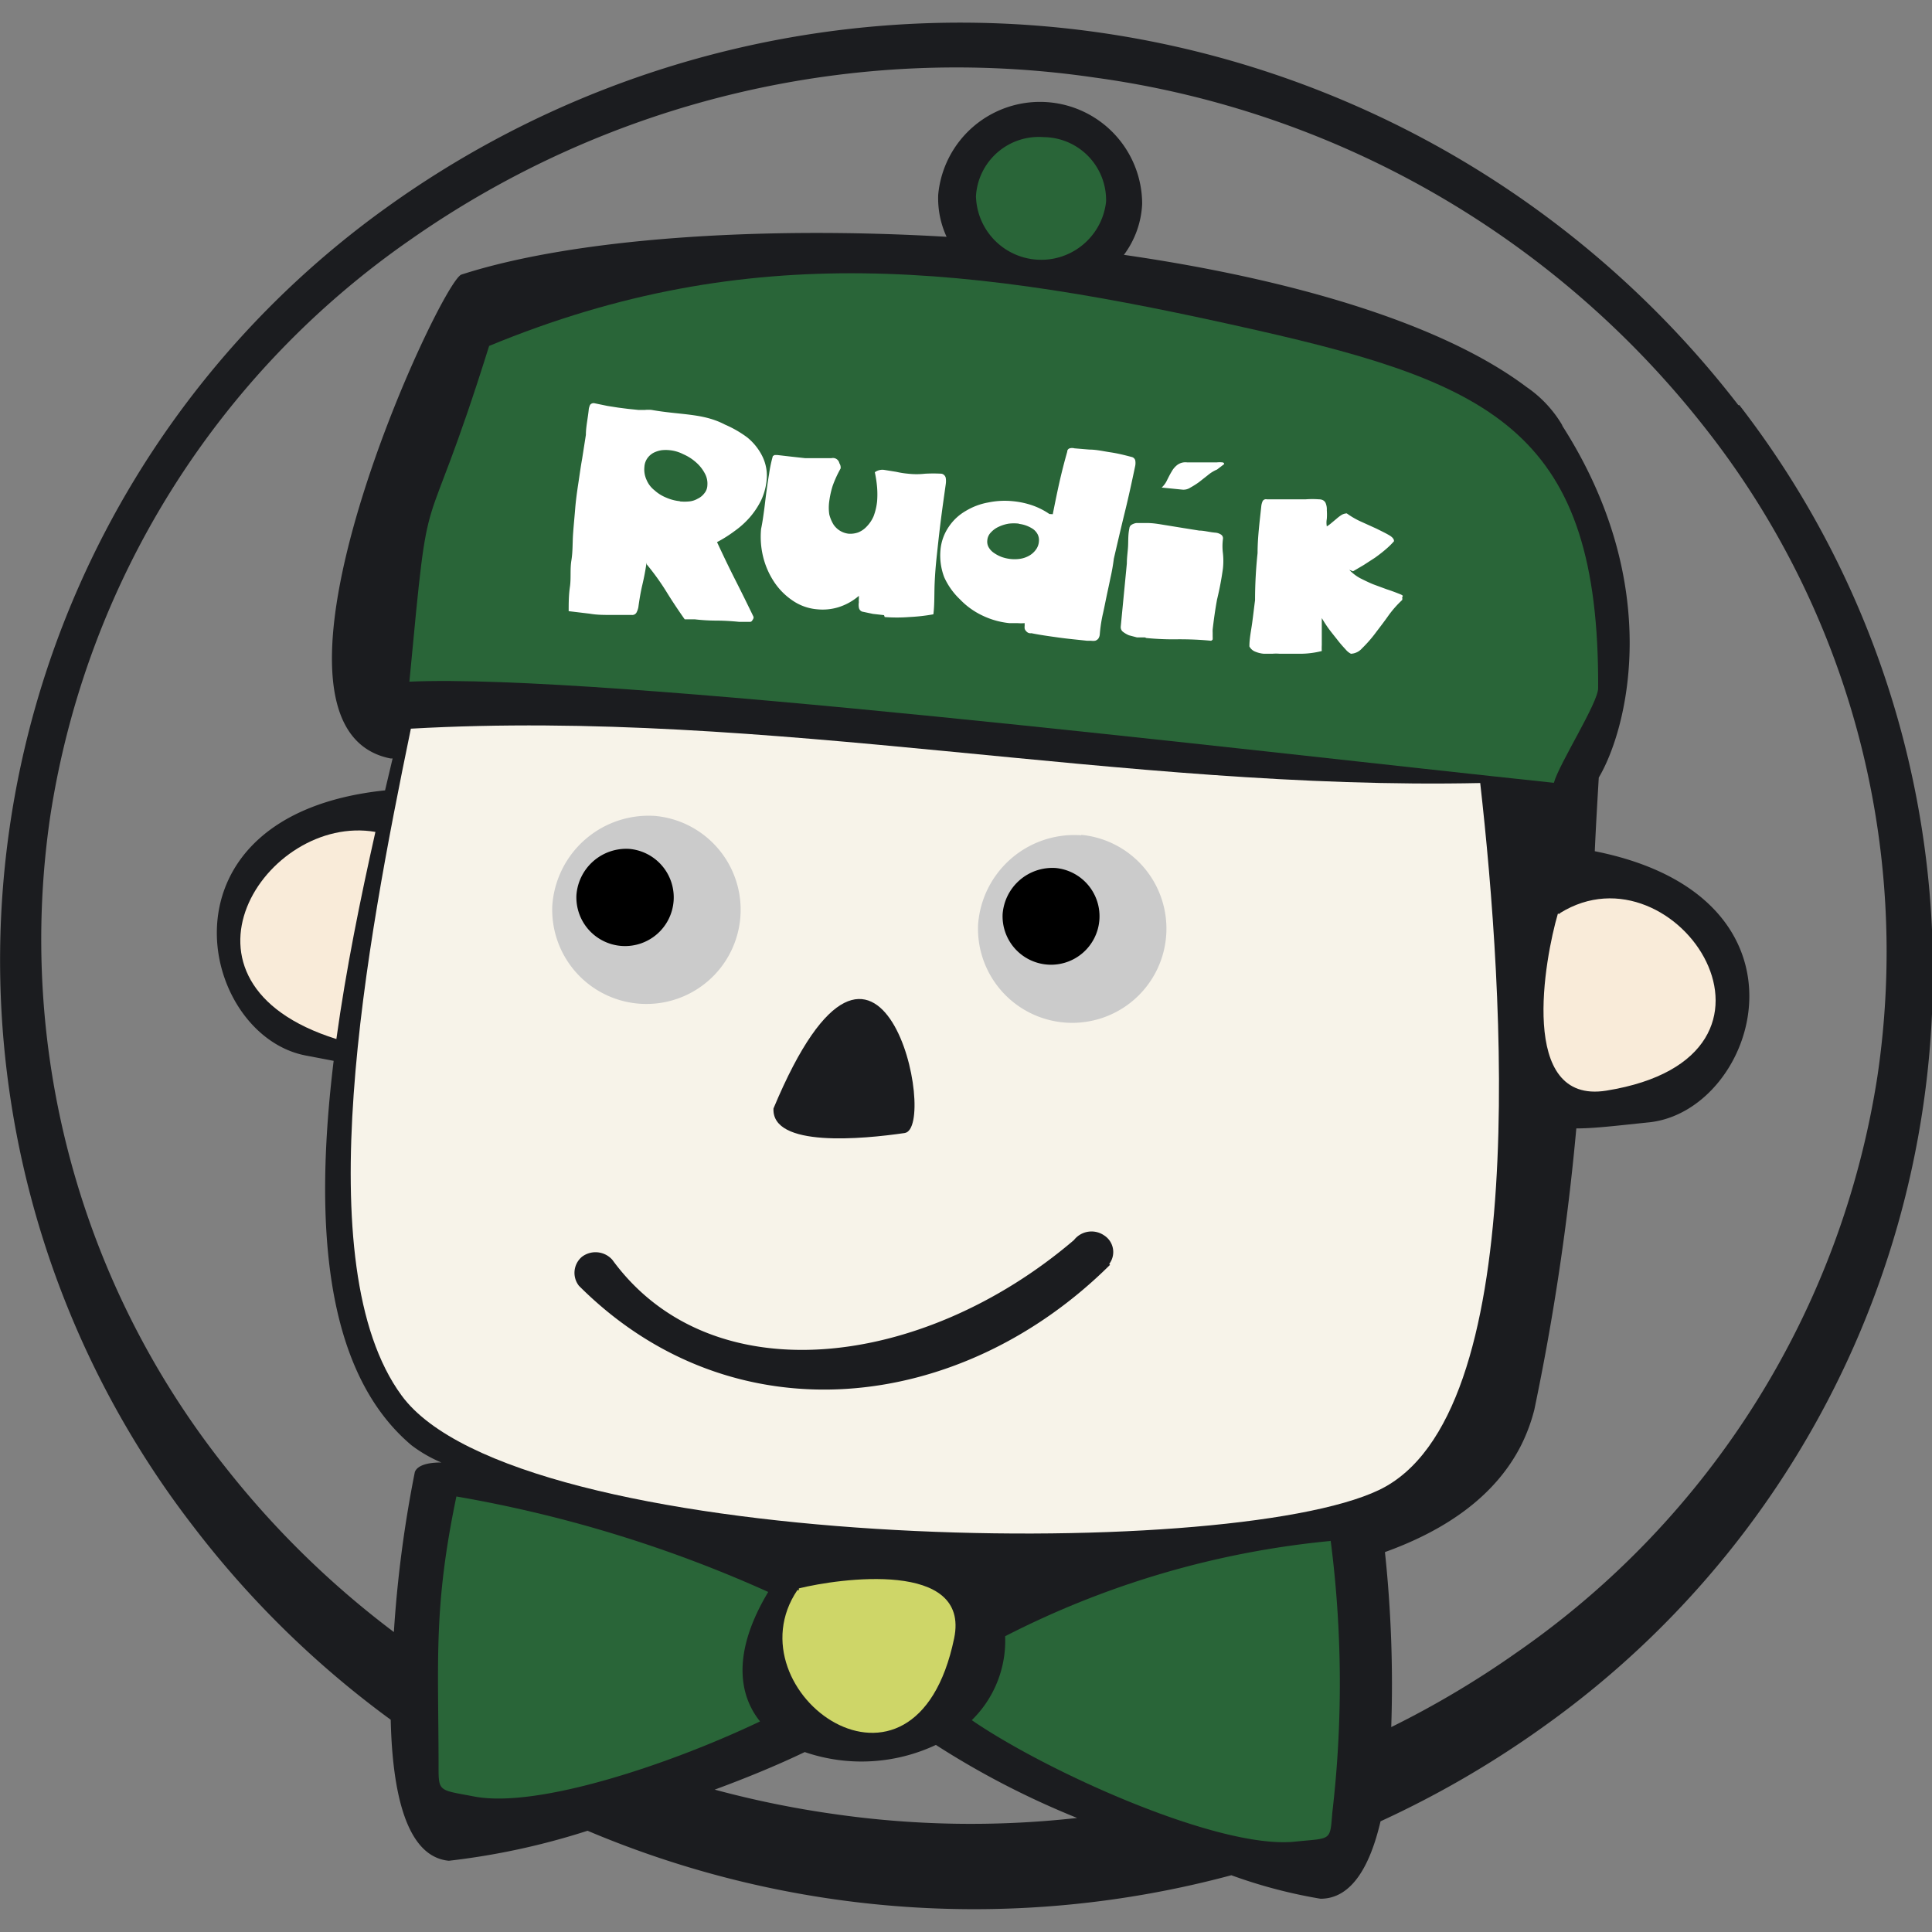
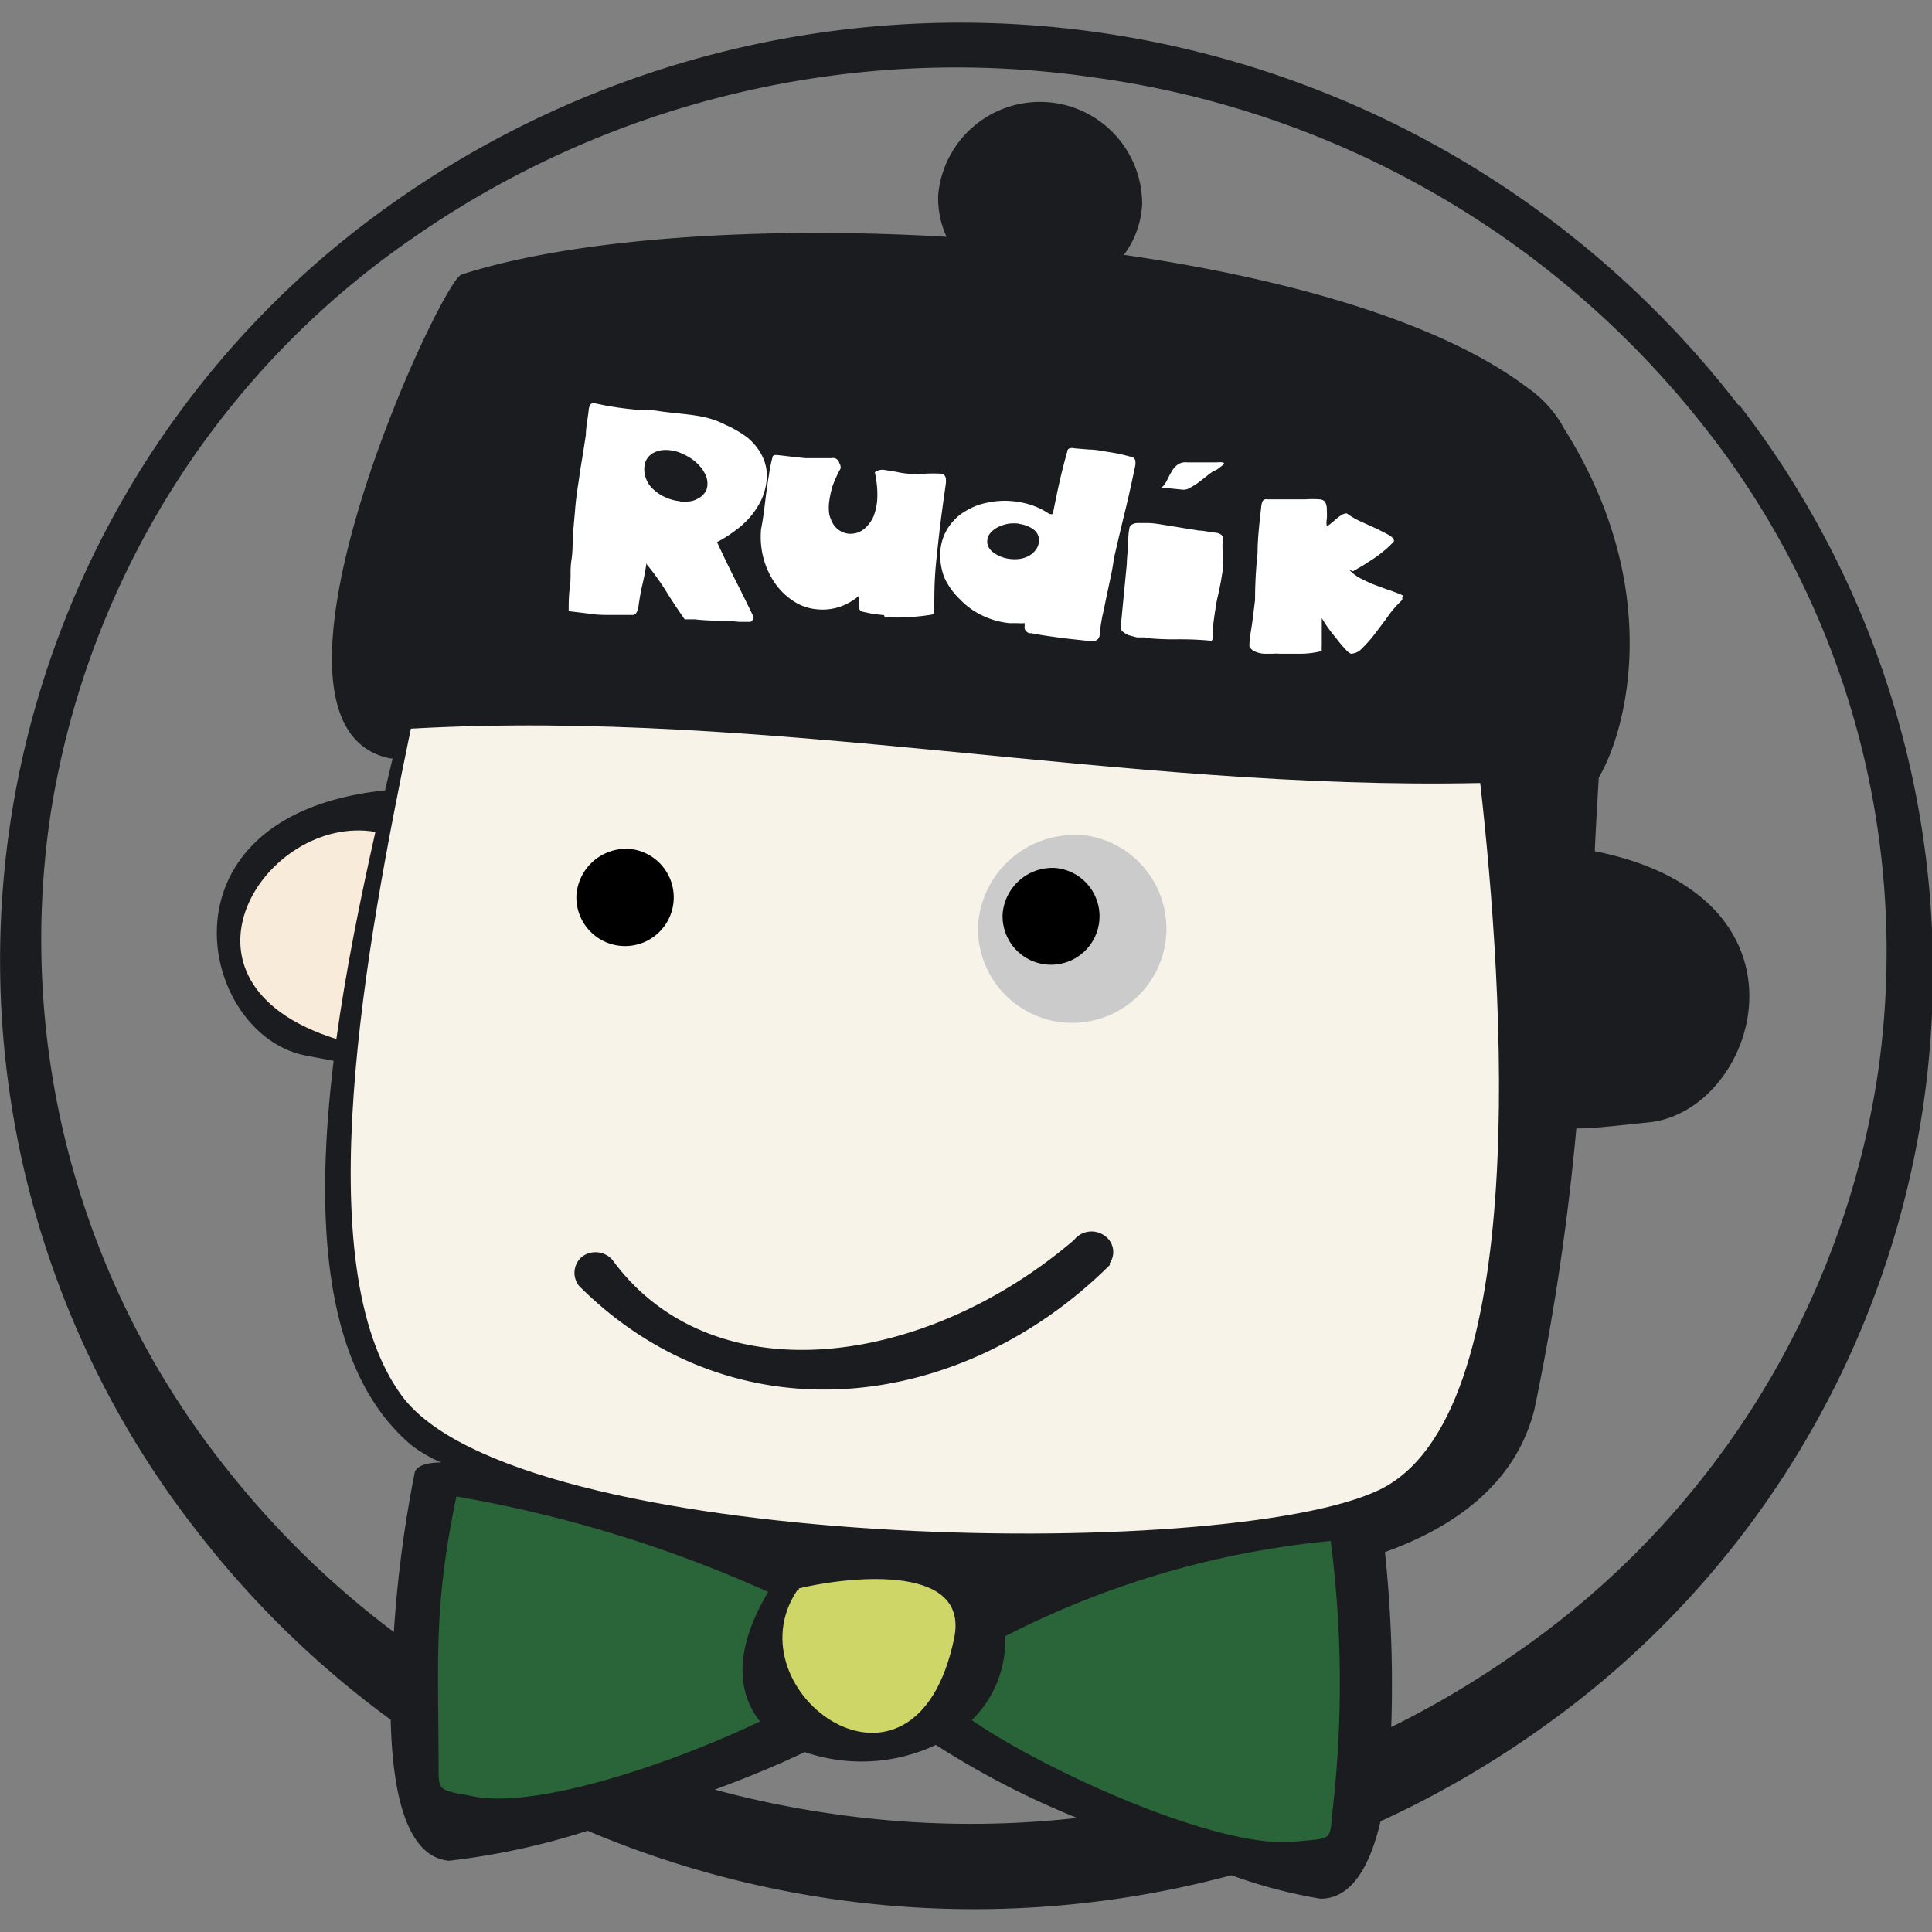
<svg xmlns="http://www.w3.org/2000/svg" version="1.1" width="92.07" height="92.07">
  <rect width="100%" height="100%" fill="#808080" stroke="none" />
  <svg viewBox="0 0 92.07 92.07">
    <g transform="translate(0, 1.075)">
      <defs>
        <style>.cls-1{fill:#1b1c1f;}.cls-1,.cls-2,.cls-3,.cls-4,.cls-5,.cls-6,.cls-9{fill-rule:evenodd;}.cls-2{fill:#f9ebd9;}.cls-3{fill:#f7f3e9;}.cls-4{fill:#cbcbcb;}.cls-6,.cls-8{fill:#296538;}.cls-7{fill:#fff;}.cls-9{fill:#ced668;}</style>
      </defs>
      <g id="SvgjsG1063" data-name="Vrstva 2">
        <g id="SvgjsG1062">
          <path class="cls-1" d="M82.84,18.23A46.83,46.83,0,0,0,18.44,8.8,44.14,44.14,0,0,0,9.23,71.69a46,46,0,0,0,9.39,9.19c.08,3.53.76,6.53,2.77,6.72A34.2,34.2,0,0,0,28,86.17a47.26,47.26,0,0,0,30.68,2.12,23.92,23.92,0,0,0,4.25,1.12c1.48,0,2.36-1.55,2.86-3.69a47,47,0,0,0,7.89-4.6,44.14,44.14,0,0,0,9.21-62.89M39.72,85.37a46.87,46.87,0,0,1-5.66-1.16c1.52-.56,3-1.17,4.29-1.79a8.34,8.34,0,0,0,6.25-.34,40.25,40.25,0,0,0,6.73,3.48,45.71,45.71,0,0,1-11.61-.19M89.47,50.21A41,41,0,0,1,72.3,77.66a44.78,44.78,0,0,1-6,3.57,59.78,59.78,0,0,0-.3-8.34c3-1.08,5.3-2.73,6.5-5.11a8.48,8.48,0,0,0,.62-1.68,117.09,117.09,0,0,0,2-13.4c.9,0,2-.14,3.47-.29C83.77,51.86,87,41.68,76,39.49c.05-1.15.12-2.32.19-3.51l0,0c1.33-2.23,3.19-9.12-1.78-16.83l.07.09a5.71,5.71,0,0,0-1.73-1.87c-4.08-3.07-11.29-5.16-19.19-6.3a4.39,4.39,0,0,0,.87-2.43,4.87,4.87,0,0,0-9.72-.43,4.39,4.39,0,0,0,.4,2c-9-.53-17.83.09-23.12,1.8-1,.32-10.88,21.57-3.38,23.06h.1l-.36,1.52C7.18,37.76,9.45,48.21,14.54,49.22l1.36.26c-.92,7.58-.51,14.76,3.71,18.32a6.59,6.59,0,0,0,1.42.82c-.69,0-1.14.15-1.26.45a57.76,57.76,0,0,0-1,7.63,43.43,43.43,0,0,1-8-7.82A40.41,40.41,0,0,1,2.4,37.79,41,41,0,0,1,19.57,10.34,45.33,45.33,0,0,1,52.16,2.62,44.6,44.6,0,0,1,81.1,19.12a40.36,40.36,0,0,1,8.37,31.09" />
          <path class="cls-2" d="M17.89,38.57c-5.22-.9-10.48,7.17-1.86,9.87.46-3.33,1.15-6.71,1.86-9.87" />
          <path class="cls-3" d="M70.58,36.24c-17.21.37-33.83-3.56-51-2.59-2.12,10.27-5,25.57-.44,31.78,5.45,7.44,39.27,8,46.58,4.5s5.94-23.78,4.82-33.69" />
          <path class="cls-1" d="M52.9,59.2c-7.1,7.06-17.94,8.37-25.31,1a1,1,0,0,1,.14-1.38,1.07,1.07,0,0,1,1.45.14c4.72,6.47,14.81,5.2,22-.94a1.06,1.06,0,0,1,1.44-.22.94.94,0,0,1,.24,1.36" />
-           <path class="cls-4" d="M31.24,37.81a4.49,4.49,0,1,1-4.92,4.27,4.6,4.6,0,0,1,4.92-4.27" />
          <path class="cls-5" d="M30,39.38a2.32,2.32,0,1,1-2.53,2.2A2.38,2.38,0,0,1,30,39.38" />
          <path class="cls-4" d="M51.53,38.71A4.49,4.49,0,1,1,46.61,43a4.6,4.6,0,0,1,4.92-4.27" />
          <path class="cls-5" d="M50.31,40.29a2.31,2.31,0,1,1-2.53,2.2,2.38,2.38,0,0,1,2.53-2.2" />
-           <path class="cls-1" d="M43.11,52.92c-2,.29-6.34.71-6.25-1.17,5.13-12.28,7.89.94,6.25,1.17" />
-           <path class="cls-6" d="M74.05,36.23c.26-.93,2.11-3.81,2.11-4.51.06-12.09-4.9-14.49-16.32-17.07-13.57-3.07-24.09-4.38-36.53.76-3.27,10.45-2.79,5.31-3.8,16C28.69,31,59,34.64,74.05,36.23" />
-           <path class="cls-2" d="M74.34,42.44c5.54-3.45,12.33,6.83,2.21,8.46-4.23.68-2.93-6.32-2.31-8.43l.1,0" />
          <path class="cls-7" d="M64.3,26.08a2.06,2.06,0,0,0,.52.4c.2.1.4.2.62.29l.65.24c.22.07.43.15.63.23s.11.1.1.16a.21.21,0,0,1,0,.12,5,5,0,0,0-.66.75c-.21.3-.43.58-.64.86a6.2,6.2,0,0,1-.61.69.75.75,0,0,1-.53.26.77.77,0,0,1-.24-.19c-.11-.12-.24-.26-.38-.44s-.29-.36-.43-.55-.25-.37-.34-.52l0,.35c0,.09,0,.18,0,.25l0,.2,0,.21c0,.09,0,.19,0,.28a2.46,2.46,0,0,0,0,.28,4.22,4.22,0,0,1-1,.13c-.35,0-.68,0-1,0a2.1,2.1,0,0,0-.36,0l-.4,0a1.37,1.37,0,0,1-.41-.1.53.53,0,0,1-.28-.25c0-.37.08-.74.13-1.1s.09-.73.14-1.1q0-1.12.12-2.25c0-.74.1-1.5.18-2.26a.83.83,0,0,1,.06-.21.18.18,0,0,1,.2-.09l.62,0,.62,0h.62a4.33,4.33,0,0,1,.62,0c.17,0,.27.07.32.17a.78.78,0,0,1,.06.35,2.83,2.83,0,0,1,0,.41,1,1,0,0,0,0,.36,1.7,1.7,0,0,0,.23-.17l.24-.2a1.88,1.88,0,0,1,.24-.18.55.55,0,0,1,.24-.07,3.85,3.85,0,0,0,.65.38l.75.34c.24.12.45.22.62.32s.24.2.23.29a3.73,3.73,0,0,1-.4.39c-.15.13-.32.26-.5.39l-.54.35-.51.3M58,21.3a1.74,1.74,0,0,0-.44.27l-.42.33a3.93,3.93,0,0,1-.41.26.59.59,0,0,1-.37.1l-1-.1a1.11,1.11,0,0,0,.26-.36c.07-.14.14-.28.22-.41a1,1,0,0,1,.28-.32.65.65,0,0,1,.45-.11l.16,0h.19l.56,0c.19,0,.36,0,.51,0a1.3,1.3,0,0,1,.26,0c.06,0,.09.05.09.08Zm-3.44,8-.38,0-.38-.1a1.31,1.31,0,0,1-.29-.17.28.28,0,0,1-.1-.25l.29-3c0-.31.05-.6.06-.86s0-.54.06-.81a.22.22,0,0,1,.11-.18.63.63,0,0,1,.22-.08l.26,0,.25,0c.35,0,.67.07.94.11l.8.13.75.12c.24,0,.5.08.78.1a.57.57,0,0,1,.24.08.21.21,0,0,1,.11.22,2.66,2.66,0,0,0,0,.69,3.38,3.38,0,0,1,0,.71A14.47,14.47,0,0,1,58,27.49c-.09.48-.16,1-.21,1.43a1.56,1.56,0,0,0,0,.16l0,.18a1.09,1.09,0,0,1,0,.14s-.05.06-.08.06c-.51-.05-1-.07-1.54-.07a13.22,13.22,0,0,1-1.54-.06m-6.07-5.45a2,2,0,0,0-.49,0,1.8,1.8,0,0,0-.48.15,1.14,1.14,0,0,0-.37.27.6.6,0,0,0-.17.38.54.54,0,0,0,.08.35.81.81,0,0,0,.26.26,1.64,1.64,0,0,0,.35.18,1.89,1.89,0,0,0,.38.09,1.78,1.78,0,0,0,.46,0,1.26,1.26,0,0,0,.44-.14,1,1,0,0,0,.33-.28.74.74,0,0,0,.16-.42.61.61,0,0,0-.06-.33.72.72,0,0,0-.23-.26,1.59,1.59,0,0,0-.32-.16,1.51,1.51,0,0,0-.34-.08m1.61-.46c.1-.5.2-1,.31-1.49s.24-1,.38-1.49a.16.16,0,0,1,.12-.16.41.41,0,0,1,.22,0l.72.06c.33,0,.66.08,1,.13s.66.13,1,.22a.23.23,0,0,1,.18.16.72.72,0,0,1,0,.26c-.16.76-.32,1.5-.5,2.23s-.35,1.47-.52,2.2a9.1,9.1,0,0,1-.16.91c-.06.3-.13.61-.19.9s-.12.6-.19.9a7,7,0,0,0-.13.9.42.42,0,0,1-.07.2.31.31,0,0,1-.15.1.68.68,0,0,1-.2,0h-.19c-.45-.05-.9-.09-1.33-.15s-.88-.12-1.32-.21A.26.26,0,0,1,48.9,29a.24.24,0,0,1-.07-.12.59.59,0,0,1,0-.13c0-.05,0-.09,0-.13a1.94,1.94,0,0,1-.34,0H48.1a3.83,3.83,0,0,1-1.28-.36,3.61,3.61,0,0,1-1.07-.77A3.37,3.37,0,0,1,45,26.44a2.91,2.91,0,0,1-.18-1.32,2.31,2.31,0,0,1,.4-1.1,2.43,2.43,0,0,1,.81-.75,3.12,3.12,0,0,1,1.07-.4,3.84,3.84,0,0,1,1.17-.06,4,4,0,0,1,.93.2,3.43,3.43,0,0,1,.81.41m-7.88,4.82-.53-.06-.52-.11a.25.25,0,0,1-.15-.19.76.76,0,0,1,0-.26.61.61,0,0,1,0-.15s0-.1,0-.15a2.75,2.75,0,0,1-1,.55,2.58,2.58,0,0,1-1,.09,2.41,2.41,0,0,1-1.15-.41,3.2,3.2,0,0,1-.88-.88,3.82,3.82,0,0,1-.53-1.2,4,4,0,0,1-.1-1.34c.06-.28.1-.57.14-.86s.07-.59.11-.88.08-.58.13-.87a6.25,6.25,0,0,1,.18-.86s0,0,.08-.05h.14l.69.08.64.07.55,0,.69,0A.31.31,0,0,1,40,21a.37.37,0,0,1,.06.25,5.34,5.34,0,0,0-.38.83,4.29,4.29,0,0,0-.16.72,2.2,2.2,0,0,0,0,.64,1.73,1.73,0,0,0,.2.48,1,1,0,0,0,.33.31,1,1,0,0,0,.4.13,1.14,1.14,0,0,0,.44-.06,1.11,1.11,0,0,0,.41-.28,1.62,1.62,0,0,0,.33-.49,2.8,2.8,0,0,0,.17-.73,4.32,4.32,0,0,0,0-.63,5.53,5.53,0,0,0-.11-.74.61.61,0,0,1,.46-.11l.56.09a4.19,4.19,0,0,0,.57.09,3.57,3.57,0,0,0,.8,0,7,7,0,0,1,.79,0,.26.26,0,0,1,.2.2,1,1,0,0,1,0,.3c-.08.57-.16,1.13-.23,1.68s-.13,1.1-.19,1.66-.09.94-.11,1.41,0,1-.06,1.45a8.8,8.8,0,0,1-1.15.13,7.62,7.62,0,0,1-1.17,0m-9.76-5.51a2.26,2.26,0,0,0,.45,0,1,1,0,0,0,.4-.13.84.84,0,0,0,.31-.25.62.62,0,0,0,.15-.39,1,1,0,0,0-.13-.58,1.85,1.85,0,0,0-.42-.52,2.27,2.27,0,0,0-.6-.38,1.79,1.79,0,0,0-.64-.19,1.76,1.76,0,0,0-.39,0,1.29,1.29,0,0,0-.38.12.86.86,0,0,0-.29.25.78.78,0,0,0-.15.42,1.18,1.18,0,0,0,.1.62,1.24,1.24,0,0,0,.38.5,1.89,1.89,0,0,0,.56.35,2.15,2.15,0,0,0,.65.17m-1.59,2.93c-.05.37-.12.72-.2,1.06s-.14.7-.19,1.07a.92.92,0,0,1-.09.25.23.23,0,0,1-.23.11c-.33,0-.66,0-1,0s-.65,0-1-.06l-1-.12c0-.37,0-.75.06-1.16s0-.83.07-1.26.05-.85.08-1.27.07-.81.1-1.19.09-.82.15-1.21.11-.78.18-1.16l.18-1.15c0-.39.1-.81.14-1.24a.82.82,0,0,1,.06-.19.21.21,0,0,1,.2-.08l.63.13.51.08.47.06.49.05.32,0a1.6,1.6,0,0,1,.31,0c1.42.25,2.45.15,3.5.7a5.23,5.23,0,0,1,1.06.61,2.71,2.71,0,0,1,.72.9,2.08,2.08,0,0,1,.2,1.17,2.92,2.92,0,0,1-.26.93,3.83,3.83,0,0,1-.53.8,4.15,4.15,0,0,1-.73.66,6.22,6.22,0,0,1-.84.53c.28.6.56,1.19.86,1.78s.59,1.18.88,1.78c0,0,0,0,0,.06a.41.41,0,0,1-.06.11.12.12,0,0,1-.11.07l-.13,0-.13,0-.25,0q-.6-.06-1.11-.06a9,9,0,0,1-1-.06l-.25,0h-.12l-.12,0c-.31-.44-.61-.89-.88-1.33a11.71,11.71,0,0,0-.93-1.29" />
-           <path class="cls-6" d="M49.71,5.46a3,3,0,0,1,3,3.08,3.11,3.11,0,0,1-6.2-.27,3,3,0,0,1,3.23-2.81" />
          <path class="cls-8" d="M36.61,74.79a61.66,61.66,0,0,0-14.86-4.55c-1.09,5.22-.86,7.75-.85,12.68,0,1.43-.06,1.28,1.71,1.62,3,.57,9.29-1.52,13.61-3.58-1.09-1.36-1.26-3.42.39-6.17" />
          <path class="cls-8" d="M63.41,72.36A42.89,42.89,0,0,0,47.9,76.9a5.29,5.29,0,0,1-1.59,4c3.6,2.47,11.78,6.16,15.39,5.79,1.75-.18,1.68,0,1.79-1.37a53.11,53.11,0,0,0-.08-13" />
          <path class="cls-9" d="M38,74.7C34.74,79.53,43.6,86,45.47,77c.78-3.75-5.5-2.85-7.4-2.38l0,.09" />
        </g>
      </g>
    </g>
  </svg>
  <style>@media (prefers-color-scheme: light) { :root { filter: none; } }
@media (prefers-color-scheme: dark) { :root { filter: none; } }
</style>
</svg>